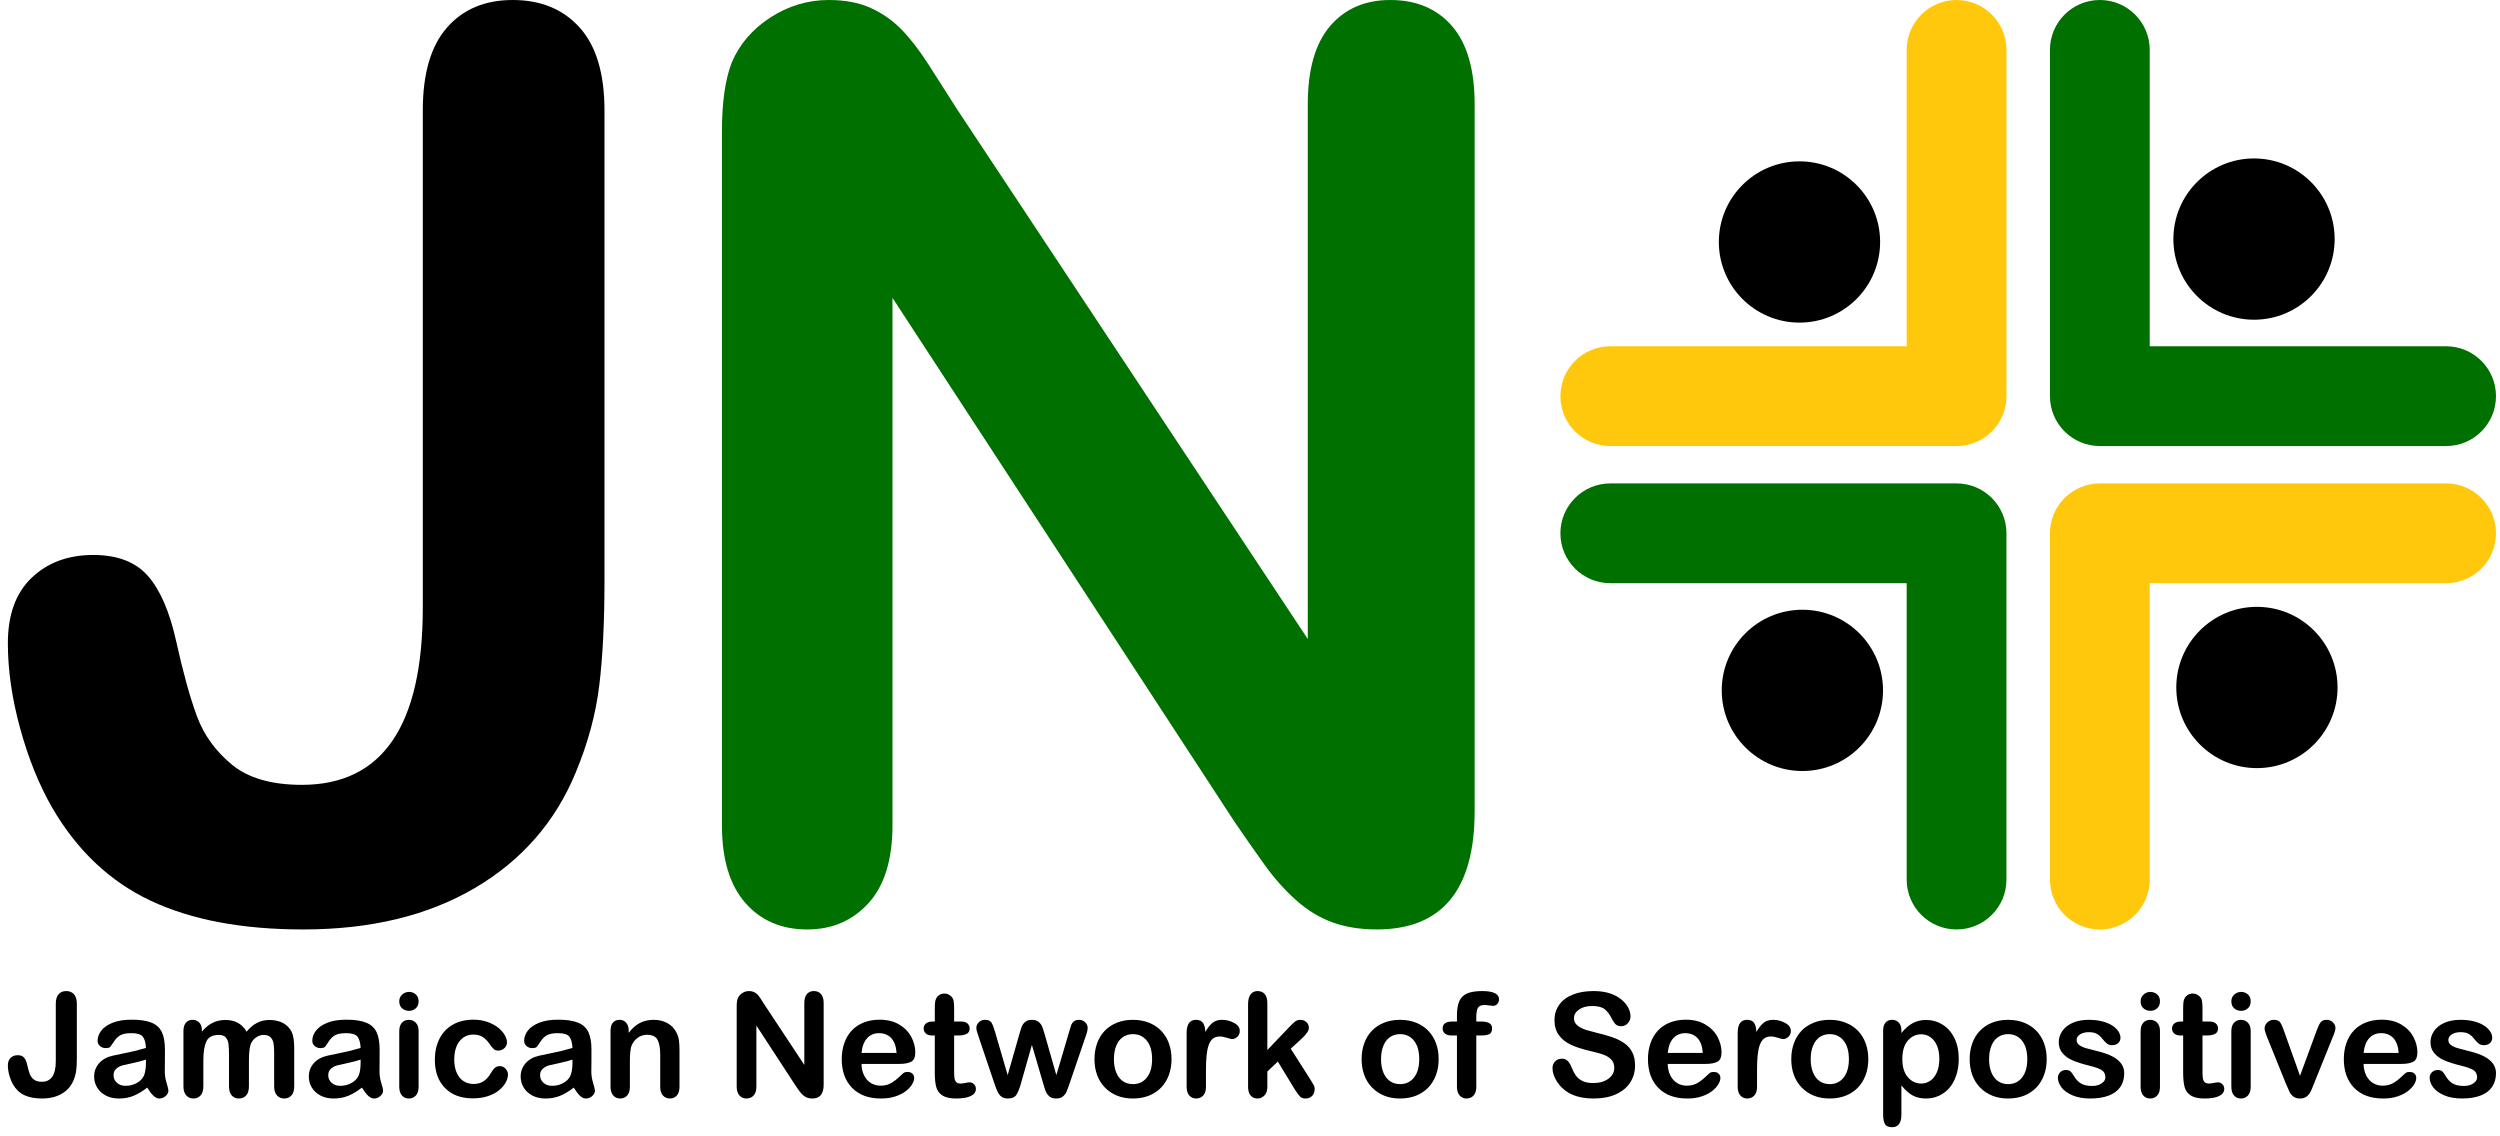
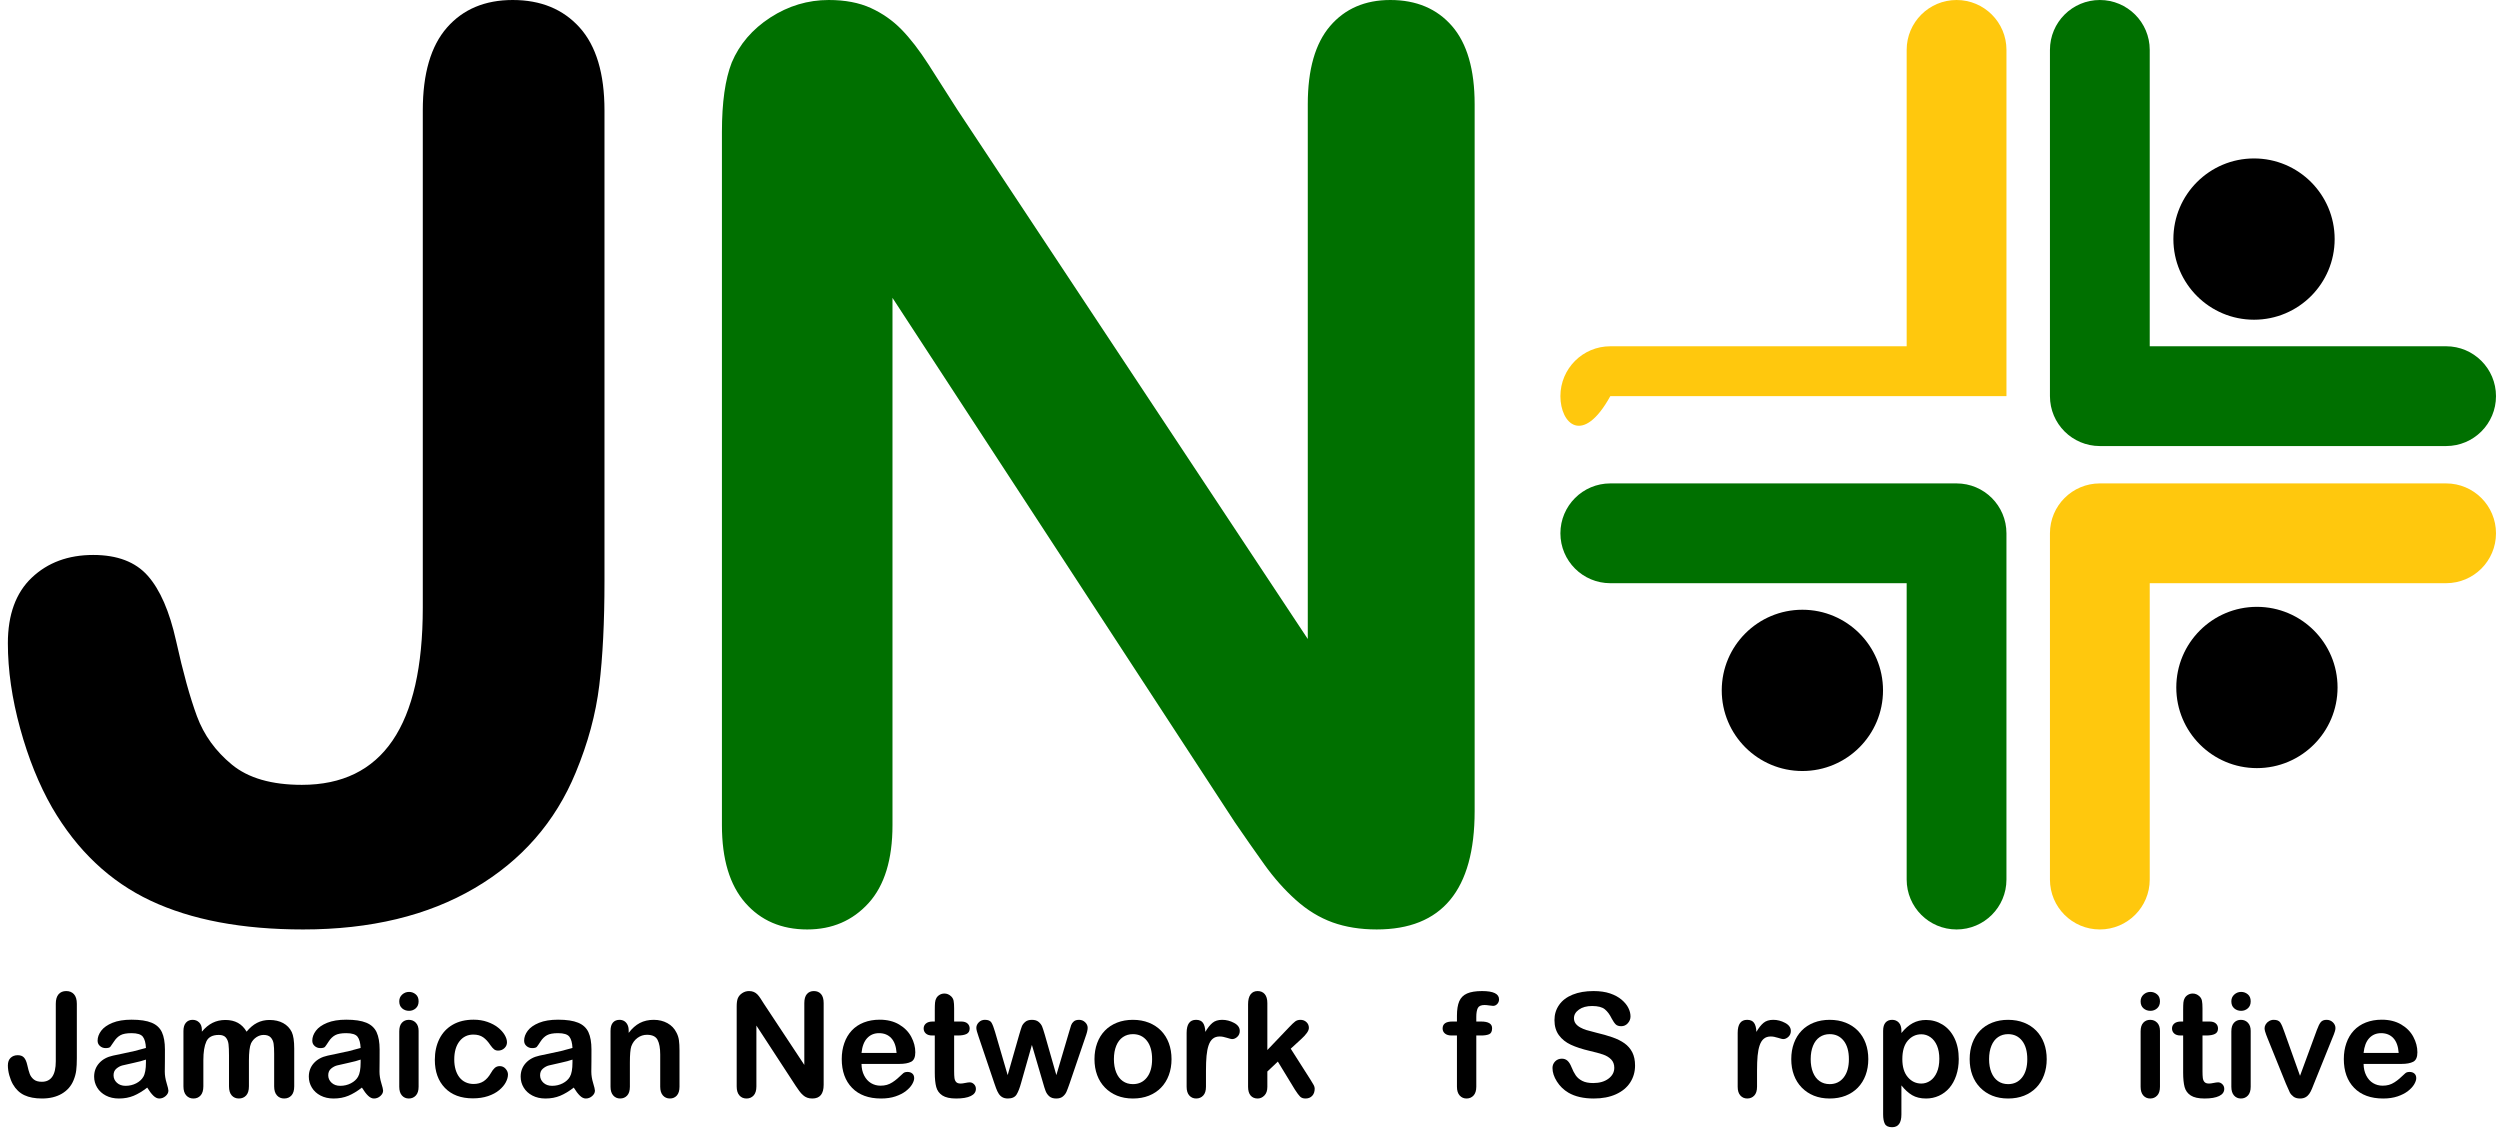
<svg xmlns="http://www.w3.org/2000/svg" width="231" height="105" viewBox="0 0 231 105" fill="none">
  <path d="M55.854 10.196V53.704C55.854 57.482 55.694 60.692 55.372 63.335C55.051 65.98 54.327 68.661 53.197 71.38C51.313 75.95 48.203 79.51 43.866 82.057C39.53 84.606 34.244 85.882 28.006 85.882C22.373 85.882 17.674 84.995 13.913 83.221C10.151 81.448 7.118 78.58 4.812 74.614C3.602 72.5 2.619 70.065 1.863 67.307C1.106 64.553 0.727 61.928 0.727 59.435C0.727 56.792 1.464 54.772 2.938 53.375C4.412 51.978 6.304 51.278 8.611 51.278C10.842 51.278 12.523 51.92 13.657 53.205C14.793 54.49 15.662 56.49 16.268 59.208C16.911 62.117 17.553 64.438 18.196 66.176C18.838 67.914 19.914 69.406 21.427 70.651C22.941 71.897 25.096 72.52 27.894 72.52C35.342 72.52 39.066 67.062 39.066 56.146V10.198C39.066 6.799 39.811 4.249 41.299 2.55C42.787 0.851 44.813 0 47.374 0C49.975 0 52.038 0.851 53.565 2.55C55.09 4.249 55.854 6.799 55.854 10.196Z" fill="black" />
  <path d="M88.427 10.086L120.839 59.044V9.633C120.839 6.423 121.526 4.015 122.9 2.409C124.274 0.804 126.128 0 128.463 0C130.873 0 132.773 0.804 134.166 2.407C135.558 4.014 136.257 6.421 136.257 9.631V74.948C136.257 82.238 133.239 85.881 127.207 85.881C125.698 85.881 124.34 85.664 123.134 85.231C121.927 84.794 120.796 84.106 119.74 83.16C118.684 82.215 117.704 81.109 116.799 79.841C115.894 78.574 114.99 77.281 114.085 75.957L82.466 27.524V76.241C82.466 79.417 81.729 81.819 80.256 83.445C78.782 85.068 76.892 85.882 74.587 85.882C72.206 85.882 70.297 85.06 68.86 83.418C67.424 81.775 66.706 79.387 66.706 76.251V12.181C66.706 9.461 67.007 7.327 67.613 5.779C68.33 4.079 69.522 2.693 71.185 1.615C72.848 0.54 74.645 0 76.574 0C78.086 0 79.379 0.247 80.457 0.737C81.535 1.23 82.479 1.89 83.293 2.721C84.106 3.553 84.938 4.629 85.789 5.951C86.638 7.274 87.518 8.651 88.427 10.086Z" fill="#007000" />
-   <path d="M185.397 4.61V36.605C185.397 39.151 183.333 41.215 180.787 41.215H148.792C146.246 41.215 144.181 39.151 144.181 36.605C144.181 35.332 144.698 34.18 145.532 33.345C146.366 32.511 147.519 31.996 148.792 31.996H176.176V4.61C176.176 2.064 178.241 0 180.787 0C182.06 0 183.213 0.516 184.047 1.35C184.882 2.185 185.397 3.337 185.397 4.61Z" fill="#FFC80D" />
-   <path d="M173.723 22.359C173.723 26.474 170.387 29.81 166.272 29.81C162.157 29.81 158.821 26.474 158.821 22.359C158.821 18.244 162.157 14.908 166.272 14.908C170.387 14.908 173.723 18.244 173.723 22.359Z" fill="black" />
+   <path d="M185.397 4.61V36.605H148.792C146.246 41.215 144.181 39.151 144.181 36.605C144.181 35.332 144.698 34.18 145.532 33.345C146.366 32.511 147.519 31.996 148.792 31.996H176.176V4.61C176.176 2.064 178.241 0 180.787 0C182.06 0 183.213 0.516 184.047 1.35C184.882 2.185 185.397 3.337 185.397 4.61Z" fill="#FFC80D" />
  <path d="M226.019 41.215H194.024C191.478 41.215 189.415 39.151 189.415 36.605V4.61C189.415 2.064 191.478 0 194.024 0C195.297 0 196.45 0.516 197.285 1.35C198.119 2.184 198.635 3.337 198.635 4.61V31.995H226.019C228.566 31.995 230.63 34.059 230.63 36.605C230.63 37.878 230.114 39.031 229.28 39.865C228.445 40.7 227.293 41.215 226.019 41.215Z" fill="#007000" />
  <path d="M208.272 29.542C204.157 29.542 200.821 26.206 200.821 22.09C200.821 17.975 204.157 14.64 208.272 14.64C212.386 14.64 215.722 17.975 215.722 22.09C215.722 26.206 212.386 29.542 208.272 29.542Z" fill="black" />
  <path d="M189.415 81.272V49.277C189.415 46.731 191.479 44.667 194.024 44.667H226.019C228.566 44.667 230.63 46.731 230.63 49.277C230.63 50.55 230.114 51.702 229.28 52.538C228.447 53.372 227.293 53.887 226.019 53.887H198.635V81.272C198.635 83.819 196.571 85.882 194.024 85.882C192.752 85.882 191.598 85.366 190.764 84.532C189.93 83.698 189.415 82.545 189.415 81.272Z" fill="#FFC80D" />
  <path d="M201.089 63.523C201.089 59.408 204.425 56.072 208.538 56.072C212.654 56.072 215.99 59.408 215.99 63.523C215.99 67.638 212.654 70.974 208.538 70.974C204.425 70.974 201.089 67.638 201.089 63.523Z" fill="black" />
  <path d="M148.792 44.667H180.787C183.334 44.667 185.396 46.731 185.396 49.277V81.273C185.396 83.819 183.334 85.882 180.787 85.882C179.513 85.882 178.362 85.367 177.527 84.533C176.693 83.699 176.176 82.545 176.176 81.273V53.888H148.792C146.246 53.888 144.181 51.824 144.181 49.278C144.181 48.005 144.698 46.852 145.532 46.018C146.367 45.183 147.519 44.667 148.792 44.667Z" fill="#007000" />
  <path d="M166.54 56.34C170.655 56.34 173.991 59.676 173.991 63.791C173.991 67.906 170.655 71.242 166.54 71.242C162.425 71.242 159.089 67.906 159.089 63.791C159.089 59.676 162.425 56.34 166.54 56.34Z" fill="black" />
  <path d="M7.1 92.752V97.782C7.1 98.218 7.081 98.589 7.044 98.895C7.007 99.201 6.923 99.511 6.792 99.825C6.574 100.354 6.213 100.765 5.711 101.06C5.209 101.354 4.598 101.501 3.878 101.501C3.227 101.501 2.685 101.399 2.25 101.194C1.816 100.989 1.465 100.657 1.199 100.199C1.06 99.954 0.946 99.672 0.858 99.354C0.771 99.035 0.728 98.732 0.728 98.444C0.728 98.138 0.813 97.904 0.983 97.743C1.154 97.581 1.372 97.5 1.638 97.5C1.895 97.5 2.09 97.575 2.221 97.723C2.352 97.871 2.452 98.103 2.522 98.417C2.596 98.753 2.671 99.022 2.745 99.222C2.819 99.423 2.943 99.596 3.118 99.74C3.292 99.884 3.541 99.956 3.865 99.956C4.725 99.956 5.155 99.325 5.155 98.064V92.752C5.155 92.359 5.241 92.065 5.413 91.868C5.586 91.672 5.821 91.574 6.118 91.574C6.419 91.574 6.658 91.672 6.835 91.868C7.011 92.065 7.1 92.359 7.1 92.752Z" fill="black" />
  <path d="M13.603 100.493C13.17 100.83 12.752 101.082 12.349 101.25C11.945 101.417 11.492 101.502 10.99 101.502C10.531 101.502 10.129 101.411 9.782 101.23C9.435 101.049 9.167 100.804 8.979 100.493C8.792 100.184 8.698 99.847 8.698 99.485C8.698 98.996 8.853 98.579 9.163 98.234C9.473 97.889 9.898 97.657 10.44 97.54C10.553 97.513 10.835 97.454 11.284 97.363C11.734 97.271 12.119 97.188 12.44 97.111C12.761 97.034 13.109 96.941 13.485 96.832C13.463 96.361 13.368 96.015 13.2 95.794C13.032 95.575 12.684 95.464 12.156 95.464C11.701 95.464 11.36 95.526 11.13 95.653C10.901 95.78 10.705 95.97 10.541 96.223C10.377 96.476 10.261 96.644 10.194 96.725C10.126 96.805 9.981 96.845 9.758 96.845C9.558 96.845 9.384 96.78 9.237 96.652C9.091 96.524 9.018 96.358 9.018 96.157C9.018 95.843 9.13 95.538 9.352 95.24C9.575 94.944 9.922 94.7 10.394 94.507C10.865 94.315 11.452 94.219 12.155 94.219C12.941 94.219 13.559 94.312 14.008 94.498C14.458 94.683 14.776 94.977 14.962 95.379C15.147 95.78 15.24 96.313 15.24 96.976C15.24 97.395 15.239 97.751 15.237 98.044C15.234 98.336 15.231 98.662 15.227 99.02C15.227 99.356 15.283 99.707 15.394 100.071C15.505 100.435 15.561 100.67 15.561 100.775C15.561 100.958 15.475 101.125 15.302 101.277C15.129 101.427 14.934 101.502 14.716 101.502C14.533 101.502 14.351 101.416 14.173 101.243C13.994 101.071 13.803 100.821 13.603 100.493ZM13.485 97.907C13.223 98.002 12.842 98.104 12.342 98.211C11.842 98.318 11.496 98.397 11.304 98.447C11.112 98.497 10.929 98.595 10.754 98.742C10.579 98.888 10.492 99.092 10.492 99.354C10.492 99.625 10.595 99.855 10.8 100.045C11.005 100.235 11.274 100.33 11.605 100.33C11.959 100.33 12.286 100.251 12.585 100.098C12.884 99.942 13.103 99.742 13.243 99.498C13.405 99.227 13.485 98.781 13.485 98.162V97.907H13.485Z" fill="black" />
  <path d="M23.001 97.998V100.375C23.001 100.751 22.916 101.033 22.745 101.22C22.575 101.408 22.351 101.501 22.071 101.501C21.8 101.501 21.581 101.408 21.413 101.22C21.244 101.033 21.16 100.751 21.16 100.375V97.526C21.16 97.077 21.145 96.728 21.115 96.478C21.084 96.23 21.001 96.026 20.866 95.866C20.73 95.707 20.517 95.627 20.224 95.627C19.639 95.627 19.253 95.828 19.068 96.23C18.883 96.632 18.79 97.208 18.79 97.959V100.375C18.79 100.747 18.705 101.027 18.538 101.216C18.37 101.407 18.148 101.502 17.873 101.502C17.602 101.502 17.381 101.407 17.209 101.216C17.035 101.027 16.95 100.747 16.95 100.375V95.261C16.95 94.925 17.027 94.669 17.182 94.495C17.337 94.319 17.541 94.232 17.794 94.232C18.039 94.232 18.243 94.314 18.406 94.477C18.57 94.642 18.652 94.867 18.652 95.156V95.326C18.962 94.956 19.294 94.682 19.647 94.507C20.002 94.332 20.394 94.245 20.826 94.245C21.276 94.245 21.663 94.336 21.985 94.514C22.309 94.694 22.575 94.963 22.785 95.326C23.086 94.959 23.409 94.687 23.753 94.511C24.098 94.334 24.481 94.245 24.9 94.245C25.389 94.245 25.81 94.341 26.164 94.533C26.517 94.726 26.782 95.001 26.957 95.359C27.109 95.681 27.186 96.19 27.186 96.885V100.375C27.186 100.75 27.101 101.032 26.93 101.22C26.76 101.408 26.535 101.501 26.256 101.501C25.985 101.501 25.763 101.407 25.591 101.216C25.419 101.026 25.332 100.746 25.332 100.375V97.369C25.332 96.985 25.316 96.677 25.283 96.446C25.25 96.215 25.162 96.02 25.018 95.863C24.874 95.706 24.656 95.627 24.363 95.627C24.127 95.627 23.903 95.697 23.692 95.837C23.48 95.977 23.316 96.165 23.197 96.4C23.066 96.701 23.001 97.234 23.001 97.998Z" fill="black" />
  <path d="M33.44 100.493C33.008 100.83 32.59 101.082 32.186 101.25C31.782 101.417 31.328 101.502 30.827 101.502C30.368 101.502 29.966 101.411 29.618 101.23C29.271 101.049 29.004 100.804 28.816 100.493C28.629 100.184 28.535 99.847 28.535 99.485C28.535 98.996 28.69 98.579 28.999 98.234C29.309 97.889 29.735 97.657 30.277 97.54C30.39 97.513 30.672 97.454 31.122 97.363C31.571 97.271 31.956 97.188 32.277 97.111C32.598 97.034 32.946 96.941 33.322 96.832C33.3 96.361 33.205 96.015 33.037 95.794C32.869 95.575 32.52 95.464 31.992 95.464C31.538 95.464 31.196 95.526 30.967 95.653C30.738 95.78 30.542 95.97 30.378 96.223C30.215 96.476 30.099 96.644 30.031 96.725C29.963 96.805 29.819 96.845 29.596 96.845C29.395 96.845 29.221 96.78 29.075 96.652C28.929 96.524 28.855 96.358 28.855 96.157C28.855 95.843 28.967 95.538 29.19 95.24C29.412 94.944 29.759 94.7 30.231 94.507C30.703 94.315 31.29 94.219 31.993 94.219C32.779 94.219 33.396 94.312 33.846 94.498C34.295 94.683 34.613 94.977 34.799 95.379C34.984 95.78 35.077 96.313 35.077 96.976C35.077 97.395 35.076 97.751 35.074 98.044C35.072 98.336 35.069 98.662 35.065 99.02C35.065 99.356 35.12 99.707 35.231 100.071C35.343 100.435 35.399 100.67 35.399 100.775C35.399 100.958 35.312 101.125 35.14 101.277C34.967 101.427 34.772 101.502 34.554 101.502C34.37 101.502 34.189 101.416 34.01 101.243C33.831 101.071 33.641 100.821 33.44 100.493ZM33.322 97.907C33.06 98.002 32.679 98.104 32.179 98.211C31.68 98.318 31.333 98.397 31.142 98.447C30.949 98.497 30.766 98.595 30.591 98.742C30.417 98.888 30.329 99.092 30.329 99.354C30.329 99.625 30.432 99.855 30.637 100.045C30.842 100.235 31.11 100.33 31.442 100.33C31.796 100.33 32.123 100.251 32.421 100.098C32.721 99.942 32.94 99.742 33.08 99.498C33.241 99.227 33.322 98.781 33.322 98.162V97.907V97.907Z" fill="black" />
  <path d="M37.795 93.401C37.546 93.401 37.333 93.324 37.156 93.171C36.98 93.018 36.891 92.802 36.891 92.523C36.891 92.269 36.981 92.062 37.163 91.897C37.344 91.734 37.554 91.652 37.795 91.652C38.026 91.652 38.231 91.726 38.41 91.875C38.59 92.023 38.679 92.239 38.679 92.523C38.679 92.798 38.591 93.013 38.417 93.168C38.242 93.323 38.035 93.401 37.795 93.401ZM38.679 95.248V100.415C38.679 100.773 38.594 101.043 38.423 101.226C38.253 101.41 38.037 101.502 37.775 101.502C37.513 101.502 37.3 101.408 37.136 101.22C36.972 101.033 36.891 100.764 36.891 100.415V95.3C36.891 94.946 36.972 94.681 37.136 94.501C37.3 94.323 37.513 94.232 37.775 94.232C38.037 94.232 38.253 94.323 38.423 94.501C38.594 94.68 38.679 94.929 38.679 95.248Z" fill="black" />
  <path d="M46.937 99.287C46.937 99.511 46.87 99.748 46.737 100.002C46.604 100.256 46.401 100.496 46.128 100.725C45.855 100.955 45.511 101.139 45.097 101.279C44.682 101.418 44.215 101.488 43.695 101.488C42.591 101.488 41.729 101.167 41.109 100.522C40.489 99.879 40.179 99.016 40.179 97.932C40.179 97.198 40.321 96.55 40.604 95.987C40.888 95.424 41.298 94.989 41.835 94.681C42.372 94.373 43.014 94.219 43.76 94.219C44.224 94.219 44.648 94.287 45.034 94.423C45.421 94.558 45.748 94.732 46.017 94.946C46.285 95.16 46.49 95.389 46.632 95.63C46.774 95.873 46.845 96.099 46.845 96.309C46.845 96.522 46.766 96.703 46.606 96.852C46.446 97.001 46.254 97.075 46.026 97.075C45.878 97.075 45.755 97.037 45.657 96.96C45.558 96.884 45.448 96.76 45.326 96.59C45.108 96.258 44.88 96.01 44.642 95.844C44.403 95.678 44.101 95.595 43.735 95.595C43.206 95.595 42.78 95.801 42.457 96.213C42.135 96.626 41.973 97.191 41.973 97.906C41.973 98.243 42.015 98.551 42.097 98.833C42.18 99.114 42.3 99.355 42.457 99.554C42.615 99.752 42.804 99.903 43.028 100.005C43.25 100.108 43.494 100.159 43.761 100.159C44.119 100.159 44.426 100.076 44.681 99.911C44.936 99.744 45.162 99.492 45.359 99.151C45.468 98.95 45.586 98.793 45.712 98.679C45.839 98.566 45.994 98.509 46.177 98.509C46.395 98.509 46.577 98.592 46.721 98.758C46.865 98.924 46.937 99.101 46.937 99.287Z" fill="black" />
  <path d="M53.014 100.493C52.582 100.83 52.164 101.082 51.76 101.25C51.356 101.417 50.904 101.502 50.401 101.502C49.943 101.502 49.54 101.411 49.193 101.23C48.846 101.049 48.578 100.804 48.39 100.493C48.203 100.184 48.109 99.847 48.109 99.485C48.109 98.996 48.264 98.579 48.574 98.234C48.884 97.889 49.309 97.657 49.851 97.54C49.964 97.513 50.246 97.454 50.695 97.363C51.145 97.271 51.531 97.188 51.851 97.111C52.173 97.034 52.52 96.941 52.896 96.832C52.874 96.361 52.779 96.015 52.611 95.794C52.443 95.575 52.095 95.464 51.567 95.464C51.112 95.464 50.771 95.526 50.541 95.653C50.312 95.78 50.116 95.97 49.953 96.223C49.789 96.476 49.673 96.644 49.605 96.725C49.538 96.805 49.392 96.845 49.17 96.845C48.969 96.845 48.795 96.78 48.649 96.652C48.502 96.524 48.429 96.358 48.429 96.157C48.429 95.843 48.541 95.538 48.763 95.24C48.986 94.944 49.334 94.7 49.805 94.507C50.276 94.315 50.864 94.219 51.566 94.219C52.352 94.219 52.97 94.312 53.419 94.498C53.87 94.683 54.187 94.977 54.373 95.379C54.558 95.78 54.651 96.313 54.651 96.976C54.651 97.395 54.65 97.751 54.648 98.044C54.646 98.336 54.642 98.662 54.638 99.02C54.638 99.356 54.694 99.707 54.805 100.071C54.916 100.435 54.972 100.67 54.972 100.775C54.972 100.958 54.886 101.125 54.714 101.277C54.541 101.427 54.346 101.502 54.127 101.502C53.944 101.502 53.763 101.416 53.584 101.243C53.405 101.071 53.215 100.821 53.014 100.493ZM52.896 97.907C52.635 98.002 52.254 98.104 51.754 98.211C51.254 98.318 50.908 98.397 50.716 98.447C50.524 98.497 50.34 98.595 50.166 98.742C49.991 98.888 49.904 99.092 49.904 99.354C49.904 99.625 50.006 99.855 50.212 100.045C50.417 100.235 50.685 100.33 51.017 100.33C51.37 100.33 51.697 100.251 51.997 100.098C52.295 99.942 52.515 99.742 52.655 99.498C52.816 99.227 52.897 98.781 52.897 98.162V97.907H52.896Z" fill="black" />
  <path d="M58.09 95.221V95.437C58.405 95.022 58.748 94.718 59.121 94.524C59.495 94.33 59.924 94.232 60.408 94.232C60.88 94.232 61.301 94.336 61.672 94.54C62.043 94.746 62.32 95.035 62.504 95.411C62.622 95.629 62.698 95.865 62.733 96.118C62.768 96.371 62.786 96.694 62.786 97.088V100.414C62.786 100.772 62.704 101.042 62.54 101.226C62.376 101.409 62.164 101.501 61.901 101.501C61.635 101.501 61.419 101.408 61.253 101.22C61.087 101.032 61.004 100.764 61.004 100.415V97.435C61.004 96.845 60.922 96.395 60.758 96.082C60.595 95.77 60.268 95.614 59.779 95.614C59.461 95.614 59.17 95.709 58.909 95.899C58.647 96.089 58.454 96.349 58.332 96.682C58.245 96.948 58.201 97.446 58.201 98.174V100.415C58.201 100.777 58.117 101.049 57.949 101.229C57.781 101.411 57.563 101.501 57.298 101.501C57.04 101.501 56.828 101.408 56.663 101.22C56.496 101.033 56.413 100.764 56.413 100.415V95.248C56.413 94.907 56.488 94.653 56.636 94.484C56.784 94.316 56.987 94.232 57.245 94.232C57.402 94.232 57.544 94.269 57.671 94.343C57.797 94.418 57.899 94.529 57.975 94.677C58.052 94.827 58.09 95.007 58.09 95.221Z" fill="black" />
  <path d="M70.579 92.74L74.319 98.398V92.687C74.319 92.316 74.398 92.037 74.557 91.852C74.717 91.666 74.932 91.574 75.202 91.574C75.482 91.574 75.702 91.666 75.864 91.852C76.025 92.037 76.106 92.316 76.106 92.687V100.238C76.106 101.081 75.757 101.502 75.058 101.502C74.883 101.502 74.726 101.476 74.587 101.427C74.447 101.376 74.316 101.297 74.194 101.187C74.072 101.079 73.958 100.951 73.853 100.805C73.749 100.659 73.644 100.509 73.539 100.356L69.891 94.763V100.389C69.891 100.755 69.806 101.033 69.636 101.221C69.466 101.408 69.247 101.502 68.98 101.502C68.706 101.502 68.485 101.407 68.32 101.216C68.153 101.027 68.07 100.75 68.07 100.389V92.981C68.07 92.667 68.105 92.421 68.175 92.241C68.258 92.045 68.395 91.884 68.588 91.76C68.779 91.635 68.987 91.574 69.21 91.574C69.384 91.574 69.534 91.602 69.658 91.659C69.783 91.715 69.892 91.791 69.986 91.888C70.08 91.984 70.175 92.108 70.274 92.26C70.373 92.414 70.474 92.573 70.579 92.74Z" fill="black" />
  <path d="M83.101 98.306H79.604C79.608 98.712 79.69 99.07 79.849 99.38C80.008 99.69 80.22 99.924 80.484 100.082C80.748 100.238 81.04 100.317 81.359 100.317C81.572 100.317 81.768 100.292 81.945 100.242C82.122 100.191 82.293 100.113 82.459 100.005C82.624 99.899 82.777 99.784 82.917 99.662C83.057 99.54 83.238 99.374 83.461 99.165C83.552 99.085 83.683 99.047 83.854 99.047C84.037 99.047 84.186 99.097 84.299 99.197C84.413 99.297 84.47 99.439 84.47 99.623C84.47 99.784 84.406 99.973 84.28 100.189C84.153 100.405 83.962 100.612 83.707 100.811C83.451 101.01 83.131 101.175 82.744 101.306C82.358 101.437 81.913 101.502 81.411 101.502C80.263 101.502 79.37 101.174 78.733 100.52C78.095 99.865 77.777 98.977 77.777 97.855C77.777 97.326 77.855 96.836 78.013 96.385C78.169 95.932 78.399 95.546 78.7 95.222C79.001 94.899 79.373 94.652 79.813 94.478C80.254 94.307 80.743 94.22 81.28 94.22C81.979 94.22 82.578 94.368 83.078 94.662C83.578 94.957 83.952 95.338 84.201 95.806C84.45 96.272 84.574 96.748 84.574 97.233C84.574 97.683 84.446 97.974 84.188 98.107C83.93 98.24 83.567 98.306 83.101 98.306ZM79.604 97.291H82.845C82.801 96.68 82.636 96.223 82.35 95.92C82.065 95.615 81.688 95.464 81.221 95.464C80.775 95.464 80.41 95.618 80.124 95.925C79.838 96.233 79.664 96.689 79.604 97.291Z" fill="black" />
  <path d="M86.178 94.389H86.375V93.316C86.375 93.028 86.382 92.802 86.398 92.638C86.413 92.474 86.456 92.333 86.525 92.215C86.596 92.093 86.696 91.994 86.827 91.918C86.958 91.841 87.104 91.803 87.266 91.803C87.493 91.803 87.698 91.888 87.881 92.058C88.003 92.171 88.081 92.311 88.114 92.474C88.146 92.638 88.162 92.87 88.162 93.172V94.389H88.818C89.071 94.389 89.264 94.45 89.397 94.57C89.53 94.69 89.597 94.844 89.597 95.032C89.597 95.272 89.502 95.44 89.312 95.536C89.122 95.632 88.85 95.68 88.497 95.68H88.162V98.967C88.162 99.248 88.173 99.462 88.192 99.612C88.212 99.763 88.264 99.885 88.349 99.98C88.434 100.073 88.573 100.12 88.765 100.12C88.87 100.12 89.012 100.102 89.191 100.064C89.37 100.027 89.51 100.009 89.61 100.009C89.754 100.009 89.884 100.067 90 100.183C90.115 100.298 90.173 100.44 90.173 100.611C90.173 100.899 90.016 101.12 89.701 101.272C89.387 101.425 88.935 101.502 88.346 101.502C87.787 101.502 87.364 101.408 87.076 101.221C86.787 101.033 86.598 100.774 86.509 100.441C86.419 100.11 86.374 99.666 86.374 99.111V95.68H86.139C85.881 95.68 85.684 95.619 85.549 95.496C85.414 95.375 85.346 95.219 85.346 95.032C85.346 94.844 85.417 94.69 85.559 94.57C85.701 94.45 85.908 94.389 86.178 94.389Z" fill="black" />
  <path d="M91.942 95.346L93.108 99.341L94.169 95.627C94.282 95.239 94.366 94.974 94.421 94.832C94.475 94.69 94.578 94.555 94.728 94.426C94.879 94.297 95.085 94.233 95.347 94.233C95.614 94.233 95.822 94.298 95.973 94.426C96.123 94.555 96.229 94.694 96.291 94.845C96.352 94.996 96.437 95.257 96.546 95.627L97.607 99.341L98.786 95.346C98.864 95.058 98.928 94.849 98.976 94.72C99.024 94.591 99.104 94.478 99.218 94.38C99.332 94.282 99.495 94.232 99.709 94.232C99.923 94.232 100.109 94.308 100.266 94.456C100.423 94.604 100.501 94.778 100.501 94.979C100.501 95.163 100.434 95.44 100.298 95.811L98.838 100.094C98.712 100.457 98.613 100.719 98.543 100.88C98.473 101.041 98.363 101.185 98.212 101.312C98.062 101.439 97.856 101.502 97.594 101.502C97.323 101.502 97.11 101.435 96.955 101.299C96.8 101.164 96.685 100.997 96.611 100.802C96.537 100.605 96.456 100.349 96.369 100.034L95.347 96.55L94.358 100.034C94.227 100.519 94.085 100.885 93.933 101.132C93.78 101.379 93.511 101.501 93.127 101.501C92.931 101.501 92.764 101.463 92.626 101.387C92.488 101.311 92.374 101.201 92.283 101.06C92.191 100.918 92.11 100.749 92.04 100.556C91.97 100.361 91.916 100.207 91.876 100.093L90.429 95.81C90.285 95.409 90.213 95.132 90.213 94.978C90.213 94.787 90.29 94.614 90.442 94.461C90.595 94.308 90.782 94.231 91.006 94.231C91.302 94.231 91.503 94.316 91.608 94.484C91.713 94.654 91.824 94.94 91.942 95.346Z" fill="black" />
  <path d="M108.249 97.867C108.249 98.4 108.166 98.891 108 99.34C107.834 99.791 107.594 100.176 107.28 100.5C106.965 100.823 106.59 101.07 106.153 101.243C105.717 101.415 105.225 101.502 104.68 101.502C104.139 101.502 103.652 101.414 103.219 101.24C102.787 101.065 102.413 100.816 102.096 100.49C101.78 100.164 101.539 99.781 101.376 99.337C101.212 98.894 101.13 98.404 101.13 97.867C101.13 97.325 101.213 96.83 101.379 96.381C101.545 95.931 101.783 95.547 102.093 95.228C102.403 94.909 102.778 94.664 103.219 94.49C103.66 94.318 104.147 94.232 104.68 94.232C105.221 94.232 105.712 94.32 106.153 94.495C106.594 94.669 106.972 94.918 107.286 95.24C107.6 95.564 107.84 95.948 108.003 96.394C108.167 96.838 108.249 97.331 108.249 97.867ZM106.454 97.867C106.454 97.138 106.294 96.571 105.973 96.165C105.653 95.758 105.221 95.555 104.68 95.555C104.33 95.555 104.023 95.646 103.756 95.827C103.49 96.008 103.285 96.275 103.141 96.629C102.997 96.983 102.925 97.395 102.925 97.867C102.925 98.334 102.996 98.743 103.137 99.092C103.279 99.441 103.482 99.709 103.747 99.895C104.011 100.08 104.322 100.173 104.68 100.173C105.222 100.173 105.653 99.969 105.973 99.56C106.294 99.152 106.454 98.588 106.454 97.867Z" fill="black" />
  <path d="M111.432 98.921V100.415C111.432 100.777 111.347 101.049 111.176 101.229C111.006 101.411 110.79 101.501 110.528 101.501C110.27 101.501 110.059 101.41 109.893 101.226C109.727 101.043 109.644 100.773 109.644 100.415V95.437C109.644 94.633 109.934 94.232 110.515 94.232C110.811 94.232 111.026 94.326 111.157 94.514C111.287 94.701 111.359 94.979 111.373 95.346C111.587 94.978 111.806 94.701 112.031 94.514C112.256 94.326 112.556 94.232 112.931 94.232C113.307 94.232 113.672 94.326 114.025 94.514C114.379 94.701 114.555 94.95 114.555 95.26C114.555 95.479 114.48 95.659 114.33 95.8C114.179 95.943 114.016 96.013 113.842 96.013C113.776 96.013 113.618 95.973 113.367 95.893C113.116 95.812 112.895 95.771 112.703 95.771C112.441 95.771 112.227 95.84 112.061 95.978C111.894 96.115 111.766 96.319 111.674 96.59C111.583 96.861 111.519 97.183 111.485 97.556C111.45 97.929 111.432 98.385 111.432 98.921Z" fill="black" />
  <path d="M119.651 100.683L118.073 98.09L117.103 99.007V100.428C117.103 100.773 117.013 101.038 116.831 101.223C116.65 101.409 116.442 101.502 116.206 101.502C115.931 101.502 115.715 101.41 115.558 101.227C115.4 101.043 115.322 100.773 115.322 100.415V92.791C115.322 92.395 115.398 92.093 115.551 91.885C115.704 91.678 115.922 91.574 116.206 91.574C116.481 91.574 116.7 91.668 116.861 91.855C117.022 92.043 117.103 92.321 117.103 92.687V97.023L119.115 94.914C119.363 94.651 119.553 94.473 119.683 94.376C119.815 94.281 119.974 94.233 120.161 94.233C120.385 94.233 120.57 94.305 120.718 94.446C120.868 94.588 120.941 94.765 120.941 94.979C120.941 95.241 120.699 95.591 120.214 96.027L119.264 96.898L121.099 99.78C121.234 99.994 121.331 100.157 121.39 100.267C121.449 100.379 121.478 100.486 121.478 100.586C121.478 100.869 121.401 101.093 121.246 101.256C121.091 101.421 120.887 101.502 120.633 101.502C120.415 101.502 120.247 101.443 120.129 101.325C120.01 101.207 119.851 100.993 119.651 100.683Z" fill="black" />
-   <path d="M132.932 97.867C132.932 98.4 132.849 98.891 132.683 99.34C132.517 99.791 132.277 100.176 131.963 100.5C131.648 100.823 131.273 101.07 130.836 101.243C130.4 101.415 129.908 101.502 129.363 101.502C128.821 101.502 128.335 101.414 127.902 101.24C127.47 101.065 127.096 100.816 126.779 100.49C126.463 100.164 126.222 99.781 126.059 99.337C125.895 98.894 125.813 98.404 125.813 97.867C125.813 97.325 125.896 96.83 126.062 96.381C126.228 95.931 126.466 95.547 126.776 95.228C127.085 94.909 127.461 94.664 127.903 94.49C128.344 94.318 128.83 94.232 129.364 94.232C129.905 94.232 130.395 94.32 130.837 94.495C131.277 94.669 131.655 94.918 131.969 95.24C132.284 95.564 132.523 95.948 132.686 96.394C132.851 96.838 132.932 97.331 132.932 97.867ZM131.138 97.867C131.138 97.138 130.977 96.571 130.656 96.165C130.336 95.758 129.904 95.555 129.364 95.555C129.013 95.555 128.706 95.646 128.439 95.827C128.173 96.008 127.968 96.275 127.824 96.629C127.68 96.983 127.608 97.395 127.608 97.867C127.608 98.334 127.679 98.743 127.821 99.092C127.962 99.441 128.165 99.709 128.43 99.895C128.694 100.08 129.005 100.173 129.363 100.173C129.904 100.173 130.335 99.969 130.656 99.56C130.977 99.152 131.138 98.588 131.138 97.867Z" fill="black" />
  <path d="M134.196 94.389H134.622V93.852C134.622 93.293 134.693 92.849 134.834 92.519C134.976 92.19 135.216 91.95 135.554 91.799C135.893 91.649 136.357 91.574 136.946 91.574C137.99 91.574 138.512 91.828 138.512 92.34C138.512 92.506 138.457 92.647 138.348 92.766C138.239 92.884 138.11 92.943 137.962 92.943C137.892 92.943 137.772 92.929 137.602 92.903C137.431 92.876 137.287 92.863 137.17 92.863C136.846 92.863 136.639 92.959 136.547 93.148C136.455 93.338 136.41 93.61 136.41 93.964V94.389H136.848C137.53 94.389 137.87 94.595 137.87 95.005C137.87 95.298 137.779 95.483 137.598 95.562C137.417 95.64 137.167 95.68 136.848 95.68H136.41V100.415C136.41 100.768 136.325 101.038 136.157 101.224C135.99 101.409 135.771 101.502 135.505 101.502C135.252 101.502 135.042 101.409 134.874 101.224C134.706 101.038 134.622 100.768 134.622 100.415V95.68H134.131C133.864 95.68 133.659 95.62 133.515 95.499C133.371 95.38 133.298 95.223 133.298 95.031C133.299 94.603 133.598 94.389 134.196 94.389Z" fill="black" />
  <path d="M151.079 98.456C151.079 99.037 150.929 99.558 150.631 100.021C150.332 100.485 149.894 100.847 149.317 101.109C148.741 101.37 148.058 101.502 147.268 101.502C146.32 101.502 145.538 101.323 144.923 100.965C144.487 100.707 144.131 100.363 143.859 99.933C143.586 99.504 143.45 99.085 143.45 98.679C143.45 98.444 143.531 98.242 143.695 98.073C143.859 97.906 144.067 97.822 144.32 97.822C144.525 97.822 144.7 97.887 144.842 98.017C144.983 98.148 145.103 98.343 145.205 98.601C145.327 98.906 145.458 99.162 145.6 99.367C145.743 99.572 145.942 99.741 146.2 99.874C146.458 100.008 146.795 100.074 147.215 100.074C147.791 100.074 148.26 99.94 148.62 99.671C148.98 99.403 149.16 99.067 149.16 98.665C149.16 98.347 149.063 98.088 148.868 97.889C148.675 97.692 148.423 97.54 148.115 97.435C147.808 97.33 147.396 97.219 146.881 97.101C146.191 96.939 145.614 96.75 145.149 96.534C144.683 96.317 144.315 96.023 144.042 95.65C143.769 95.277 143.633 94.813 143.633 94.258C143.633 93.731 143.776 93.261 144.066 92.85C144.352 92.44 144.77 92.125 145.316 91.904C145.861 91.683 146.504 91.574 147.241 91.574C147.831 91.574 148.34 91.647 148.77 91.793C149.201 91.939 149.558 92.134 149.841 92.375C150.125 92.618 150.333 92.872 150.463 93.138C150.595 93.405 150.659 93.664 150.659 93.918C150.659 94.149 150.578 94.357 150.414 94.543C150.25 94.729 150.046 94.821 149.802 94.821C149.58 94.821 149.41 94.766 149.295 94.655C149.179 94.543 149.053 94.36 148.918 94.108C148.743 93.746 148.534 93.463 148.289 93.26C148.045 93.057 147.652 92.955 147.11 92.955C146.608 92.955 146.203 93.065 145.896 93.286C145.587 93.506 145.434 93.772 145.434 94.082C145.434 94.273 145.486 94.439 145.59 94.579C145.696 94.719 145.84 94.839 146.022 94.939C146.206 95.04 146.391 95.118 146.579 95.175C146.767 95.232 147.077 95.315 147.509 95.424C148.05 95.55 148.54 95.691 148.979 95.843C149.418 95.996 149.791 96.181 150.099 96.399C150.407 96.618 150.647 96.893 150.82 97.227C150.993 97.563 151.079 97.972 151.079 98.456Z" fill="black" />
-   <path d="M157.595 98.306H154.098C154.103 98.712 154.184 99.07 154.344 99.38C154.503 99.69 154.715 99.924 154.98 100.082C155.243 100.238 155.535 100.317 155.853 100.317C156.067 100.317 156.263 100.292 156.44 100.242C156.616 100.191 156.787 100.113 156.954 100.005C157.119 99.899 157.273 99.784 157.412 99.662C157.552 99.54 157.733 99.374 157.956 99.165C158.048 99.085 158.179 99.047 158.348 99.047C158.532 99.047 158.681 99.097 158.794 99.197C158.907 99.297 158.964 99.439 158.964 99.623C158.964 99.784 158.901 99.973 158.774 100.189C158.647 100.405 158.456 100.612 158.201 100.811C157.946 101.01 157.625 101.175 157.238 101.306C156.852 101.437 156.408 101.502 155.906 101.502C154.758 101.502 153.865 101.174 153.228 100.52C152.59 99.866 152.271 98.977 152.271 97.855C152.271 97.326 152.35 96.836 152.507 96.385C152.665 95.932 152.894 95.546 153.195 95.222C153.497 94.899 153.867 94.652 154.308 94.478C154.749 94.307 155.238 94.22 155.775 94.22C156.473 94.22 157.073 94.368 157.573 94.662C158.072 94.957 158.447 95.338 158.696 95.806C158.945 96.272 159.07 96.748 159.07 97.233C159.07 97.683 158.94 97.974 158.683 98.107C158.425 98.24 158.063 98.306 157.595 98.306ZM154.098 97.291H157.339C157.297 96.68 157.132 96.223 156.846 95.92C156.559 95.615 156.183 95.464 155.716 95.464C155.271 95.464 154.904 95.618 154.618 95.925C154.333 96.233 154.16 96.689 154.098 97.291Z" fill="black" />
  <path d="M162.35 98.921V100.415C162.35 100.777 162.264 101.049 162.095 101.229C161.925 101.411 161.708 101.501 161.447 101.501C161.189 101.501 160.977 101.41 160.812 101.226C160.645 101.043 160.562 100.773 160.562 100.415V95.437C160.562 94.633 160.852 94.232 161.433 94.232C161.73 94.232 161.944 94.326 162.075 94.514C162.206 94.701 162.278 94.979 162.291 95.346C162.505 94.978 162.724 94.701 162.949 94.514C163.174 94.326 163.474 94.232 163.85 94.232C164.226 94.232 164.59 94.326 164.943 94.514C165.297 94.701 165.474 94.95 165.474 95.26C165.474 95.479 165.399 95.659 165.249 95.8C165.097 95.943 164.935 96.013 164.76 96.013C164.695 96.013 164.536 95.973 164.286 95.893C164.034 95.812 163.813 95.771 163.621 95.771C163.358 95.771 163.145 95.84 162.979 95.978C162.812 96.115 162.684 96.319 162.592 96.59C162.5 96.861 162.437 97.183 162.402 97.556C162.368 97.929 162.35 98.385 162.35 98.921Z" fill="black" />
  <path d="M172.631 97.867C172.631 98.4 172.549 98.891 172.383 99.34C172.217 99.791 171.977 100.176 171.663 100.5C171.348 100.823 170.973 101.07 170.536 101.243C170.099 101.415 169.608 101.502 169.062 101.502C168.521 101.502 168.034 101.414 167.602 101.24C167.17 101.065 166.796 100.816 166.479 100.49C166.162 100.164 165.923 99.781 165.759 99.337C165.595 98.894 165.513 98.404 165.513 97.867C165.513 97.325 165.596 96.83 165.762 96.381C165.928 95.931 166.166 95.547 166.476 95.228C166.785 94.909 167.161 94.664 167.602 94.49C168.044 94.318 168.531 94.232 169.062 94.232C169.604 94.232 170.095 94.32 170.536 94.495C170.977 94.669 171.355 94.918 171.67 95.24C171.984 95.564 172.223 95.948 172.386 96.394C172.55 96.838 172.631 97.331 172.631 97.867ZM170.838 97.867C170.838 97.138 170.677 96.571 170.356 96.165C170.035 95.758 169.604 95.555 169.062 95.555C168.713 95.555 168.406 95.646 168.139 95.827C167.873 96.008 167.669 96.275 167.524 96.629C167.38 96.983 167.308 97.395 167.308 97.867C167.308 98.334 167.379 98.743 167.52 99.092C167.662 99.441 167.865 99.709 168.13 99.895C168.393 100.08 168.705 100.173 169.062 100.173C169.604 100.173 170.035 99.969 170.355 99.56C170.677 99.152 170.838 98.588 170.838 97.867Z" fill="black" />
  <path d="M175.691 95.234V95.451C176.026 95.035 176.375 94.731 176.739 94.537C177.101 94.343 177.511 94.245 177.969 94.245C178.519 94.245 179.025 94.387 179.488 94.671C179.95 94.956 180.317 95.369 180.586 95.915C180.854 96.461 180.989 97.107 180.989 97.854C180.989 98.404 180.91 98.909 180.756 99.37C180.601 99.831 180.388 100.217 180.117 100.53C179.846 100.841 179.526 101.082 179.158 101.25C178.789 101.417 178.392 101.502 177.969 101.502C177.459 101.502 177.03 101.399 176.683 101.194C176.336 100.99 176.005 100.688 175.69 100.29V102.975C175.69 103.761 175.404 104.154 174.832 104.154C174.496 104.154 174.273 104.052 174.164 103.849C174.055 103.646 174.001 103.351 174.001 102.963V95.248C174.001 94.907 174.075 94.653 174.223 94.484C174.371 94.316 174.574 94.232 174.832 94.232C175.086 94.232 175.291 94.318 175.451 94.49C175.61 94.663 175.691 94.912 175.691 95.234ZM179.194 97.835C179.194 97.363 179.122 96.958 178.978 96.619C178.834 96.282 178.634 96.022 178.378 95.84C178.123 95.659 177.84 95.568 177.531 95.568C177.037 95.568 176.621 95.763 176.283 96.151C175.945 96.54 175.776 97.111 175.776 97.867C175.776 98.578 175.943 99.133 176.28 99.527C176.616 99.923 177.033 100.12 177.531 100.12C177.827 100.12 178.102 100.034 178.356 99.861C178.609 99.689 178.812 99.43 178.965 99.085C179.118 98.741 179.194 98.324 179.194 97.835Z" fill="black" />
  <path d="M189.116 97.867C189.116 98.4 189.033 98.891 188.867 99.34C188.701 99.791 188.461 100.176 188.147 100.5C187.832 100.823 187.457 101.07 187.021 101.243C186.583 101.415 186.092 101.502 185.546 101.502C185.005 101.502 184.518 101.414 184.086 101.24C183.654 101.065 183.28 100.816 182.963 100.49C182.646 100.164 182.406 99.781 182.243 99.337C182.08 98.894 181.997 98.404 181.997 97.867C181.997 97.325 182.08 96.83 182.246 96.381C182.412 95.931 182.65 95.547 182.96 95.228C183.27 94.909 183.645 94.664 184.087 94.49C184.527 94.318 185.014 94.232 185.547 94.232C186.088 94.232 186.579 94.32 187.021 94.495C187.461 94.669 187.839 94.918 188.153 95.24C188.467 95.564 188.707 95.948 188.87 96.394C189.033 96.838 189.116 97.331 189.116 97.867ZM187.321 97.867C187.321 97.138 187.16 96.571 186.84 96.165C186.519 95.758 186.088 95.555 185.546 95.555C185.197 95.555 184.89 95.646 184.623 95.827C184.357 96.008 184.151 96.275 184.007 96.629C183.863 96.983 183.791 97.395 183.791 97.867C183.791 98.334 183.862 98.743 184.004 99.092C184.146 99.441 184.349 99.709 184.614 99.895C184.878 100.08 185.188 100.173 185.546 100.173C186.088 100.173 186.519 99.969 186.839 99.56C187.16 99.152 187.321 98.588 187.321 97.867Z" fill="black" />
-   <path d="M196.28 99.164C196.28 99.657 196.16 100.08 195.921 100.431C195.68 100.782 195.325 101.049 194.856 101.229C194.386 101.411 193.816 101.501 193.143 101.501C192.501 101.501 191.951 101.403 191.492 101.207C191.034 101.01 190.696 100.764 190.478 100.471C190.259 100.175 190.15 99.88 190.15 99.582C190.15 99.386 190.22 99.218 190.36 99.078C190.499 98.938 190.676 98.868 190.89 98.868C191.077 98.868 191.222 98.914 191.322 99.006C191.423 99.098 191.519 99.226 191.61 99.393C191.793 99.711 192.014 99.949 192.269 100.106C192.525 100.263 192.872 100.343 193.313 100.343C193.671 100.343 193.965 100.262 194.194 100.103C194.423 99.944 194.538 99.761 194.538 99.556C194.538 99.242 194.418 99.012 194.181 98.868C193.942 98.724 193.55 98.587 193.005 98.456C192.389 98.303 191.888 98.143 191.502 97.975C191.115 97.807 190.807 97.585 190.575 97.31C190.344 97.035 190.228 96.697 190.228 96.295C190.228 95.937 190.335 95.598 190.549 95.279C190.763 94.961 191.078 94.706 191.496 94.516C191.912 94.327 192.415 94.231 193.005 94.231C193.468 94.231 193.883 94.28 194.252 94.376C194.622 94.472 194.929 94.601 195.176 94.762C195.422 94.924 195.61 95.103 195.739 95.3C195.868 95.496 195.932 95.688 195.932 95.876C195.932 96.081 195.864 96.249 195.726 96.38C195.589 96.511 195.393 96.576 195.14 96.576C194.956 96.576 194.8 96.524 194.672 96.419C194.543 96.314 194.396 96.157 194.229 95.948C194.094 95.773 193.935 95.634 193.751 95.529C193.568 95.424 193.319 95.372 193.005 95.372C192.682 95.372 192.413 95.44 192.199 95.578C191.985 95.715 191.879 95.887 191.879 96.093C191.879 96.281 191.957 96.434 192.115 96.554C192.271 96.674 192.483 96.774 192.75 96.852C193.016 96.931 193.383 97.027 193.85 97.14C194.404 97.276 194.857 97.437 195.208 97.625C195.56 97.812 195.826 98.034 196.008 98.289C196.189 98.545 196.28 98.836 196.28 99.164Z" fill="black" />
  <path d="M198.696 93.401C198.448 93.401 198.236 93.324 198.058 93.171C197.881 93.018 197.793 92.802 197.793 92.523C197.793 92.269 197.884 92.062 198.065 91.897C198.246 91.734 198.457 91.652 198.696 91.652C198.928 91.652 199.133 91.726 199.312 91.875C199.492 92.023 199.581 92.239 199.581 92.523C199.581 92.798 199.493 93.013 199.319 93.168C199.145 93.323 198.937 93.401 198.696 93.401ZM199.581 95.248V100.415C199.581 100.773 199.496 101.043 199.325 101.226C199.155 101.41 198.94 101.502 198.677 101.502C198.415 101.502 198.202 101.408 198.039 101.22C197.874 101.033 197.793 100.764 197.793 100.415V95.3C197.793 94.946 197.875 94.681 198.039 94.501C198.202 94.323 198.415 94.232 198.677 94.232C198.94 94.232 199.155 94.323 199.325 94.501C199.496 94.68 199.581 94.929 199.581 95.248Z" fill="black" />
  <path d="M201.526 94.389H201.723V93.316C201.723 93.028 201.73 92.802 201.745 92.638C201.76 92.474 201.803 92.333 201.873 92.215C201.943 92.093 202.043 91.994 202.174 91.918C202.305 91.841 202.451 91.803 202.614 91.803C202.84 91.803 203.045 91.888 203.229 92.058C203.351 92.171 203.428 92.311 203.461 92.474C203.494 92.638 203.51 92.87 203.51 93.172V94.389H204.165C204.419 94.389 204.612 94.45 204.745 94.57C204.879 94.69 204.944 94.844 204.944 95.032C204.944 95.272 204.85 95.44 204.66 95.536C204.47 95.632 204.199 95.68 203.845 95.68H203.511V98.967C203.511 99.248 203.521 99.462 203.54 99.612C203.56 99.763 203.612 99.885 203.697 99.98C203.783 100.073 203.921 100.12 204.114 100.12C204.218 100.12 204.36 100.102 204.539 100.064C204.719 100.027 204.857 100.009 204.958 100.009C205.101 100.009 205.231 100.067 205.347 100.183C205.463 100.298 205.521 100.44 205.521 100.611C205.521 100.899 205.364 101.12 205.05 101.272C204.735 101.425 204.283 101.502 203.694 101.502C203.136 101.502 202.711 101.408 202.424 101.221C202.135 101.033 201.947 100.774 201.857 100.441C201.768 100.11 201.723 99.666 201.723 99.111V95.68H201.487C201.229 95.68 201.033 95.619 200.897 95.496C200.762 95.375 200.694 95.219 200.694 95.032C200.694 94.844 200.765 94.69 200.907 94.57C201.049 94.45 201.255 94.389 201.526 94.389Z" fill="black" />
  <path d="M207.08 93.401C206.831 93.401 206.618 93.324 206.441 93.171C206.264 93.018 206.176 92.802 206.176 92.523C206.176 92.269 206.266 92.062 206.448 91.897C206.628 91.734 206.839 91.652 207.08 91.652C207.311 91.652 207.516 91.726 207.696 91.875C207.875 92.023 207.964 92.239 207.964 92.523C207.964 92.798 207.876 93.013 207.702 93.168C207.528 93.323 207.32 93.401 207.08 93.401ZM207.964 95.248V100.415C207.964 100.773 207.878 101.043 207.708 101.226C207.539 101.41 207.322 101.502 207.06 101.502C206.798 101.502 206.586 101.408 206.421 101.22C206.258 101.033 206.176 100.764 206.176 100.415V95.3C206.176 94.946 206.258 94.681 206.421 94.501C206.586 94.323 206.798 94.232 207.06 94.232C207.322 94.232 207.539 94.323 207.708 94.501C207.878 94.68 207.964 94.929 207.964 95.248Z" fill="black" />
  <path d="M211.074 95.346L212.522 99.406L214.08 95.168C214.202 94.829 214.323 94.587 214.441 94.445C214.558 94.303 214.737 94.232 214.977 94.232C215.205 94.232 215.397 94.309 215.557 94.461C215.716 94.615 215.796 94.791 215.796 94.992C215.796 95.071 215.782 95.162 215.754 95.267C215.725 95.373 215.693 95.47 215.655 95.562C215.619 95.654 215.576 95.758 215.527 95.877L213.811 100.133C213.764 100.256 213.702 100.41 213.625 100.598C213.549 100.785 213.463 100.947 213.369 101.08C213.275 101.212 213.16 101.316 213.022 101.39C212.885 101.465 212.718 101.502 212.522 101.502C212.268 101.502 212.066 101.444 211.916 101.328C211.765 101.212 211.653 101.085 211.581 100.949C211.51 100.81 211.389 100.539 211.218 100.133L209.516 95.922C209.476 95.817 209.435 95.712 209.394 95.607C209.353 95.503 209.318 95.395 209.289 95.287C209.261 95.177 209.247 95.083 209.247 95.005C209.247 94.883 209.284 94.761 209.358 94.642C209.432 94.522 209.535 94.423 209.665 94.347C209.797 94.271 209.938 94.232 210.092 94.232C210.388 94.232 210.593 94.317 210.703 94.488C210.815 94.658 210.939 94.944 211.074 95.346Z" fill="black" />
  <path d="M221.894 98.306H218.396C218.401 98.712 218.483 99.07 218.642 99.38C218.801 99.69 219.012 99.924 219.277 100.082C219.541 100.238 219.832 100.317 220.152 100.317C220.365 100.317 220.56 100.292 220.737 100.242C220.915 100.191 221.085 100.113 221.251 100.005C221.417 99.899 221.57 99.784 221.71 99.662C221.849 99.54 222.031 99.374 222.254 99.165C222.345 99.085 222.476 99.047 222.646 99.047C222.83 99.047 222.978 99.097 223.092 99.197C223.205 99.297 223.261 99.439 223.261 99.623C223.261 99.784 223.198 99.973 223.072 100.189C222.944 100.405 222.754 100.612 222.498 100.811C222.243 101.01 221.922 101.175 221.536 101.306C221.15 101.437 220.706 101.502 220.203 101.502C219.055 101.502 218.162 101.174 217.525 100.52C216.888 99.866 216.569 98.977 216.569 97.855C216.569 97.326 216.647 96.836 216.805 96.385C216.962 95.932 217.191 95.546 217.492 95.222C217.794 94.899 218.164 94.652 218.605 94.478C219.047 94.307 219.536 94.22 220.072 94.22C220.771 94.22 221.37 94.368 221.87 94.662C222.37 94.957 222.745 95.338 222.993 95.806C223.242 96.272 223.367 96.748 223.367 97.233C223.367 97.683 223.238 97.974 222.98 98.107C222.723 98.24 222.361 98.306 221.894 98.306ZM218.396 97.291H221.638C221.594 96.68 221.429 96.223 221.143 95.92C220.857 95.615 220.48 95.464 220.014 95.464C219.568 95.464 219.203 95.618 218.917 95.925C218.631 96.233 218.457 96.689 218.396 97.291Z" fill="black" />
-   <path d="M230.63 99.164C230.63 99.657 230.51 100.08 230.269 100.431C230.029 100.782 229.675 101.049 229.205 101.229C228.736 101.411 228.165 101.501 227.492 101.501C226.851 101.501 226.301 101.403 225.843 101.207C225.384 101.01 225.045 100.764 224.827 100.471C224.609 100.175 224.499 99.88 224.499 99.582C224.499 99.386 224.569 99.218 224.709 99.078C224.849 98.938 225.026 98.868 225.24 98.868C225.427 98.868 225.571 98.914 225.672 99.006C225.772 99.098 225.868 99.226 225.96 99.393C226.143 99.711 226.362 99.949 226.618 100.106C226.873 100.263 227.222 100.343 227.662 100.343C228.02 100.343 228.313 100.262 228.542 100.103C228.772 99.944 228.886 99.761 228.886 99.556C228.886 99.242 228.768 99.012 228.53 98.868C228.292 98.724 227.9 98.587 227.354 98.456C226.738 98.303 226.237 98.143 225.85 97.975C225.465 97.807 225.156 97.585 224.924 97.31C224.693 97.035 224.577 96.697 224.577 96.295C224.577 95.937 224.684 95.598 224.898 95.279C225.112 94.961 225.427 94.706 225.844 94.516C226.262 94.327 226.765 94.231 227.354 94.231C227.817 94.231 228.233 94.28 228.601 94.376C228.97 94.472 229.279 94.601 229.525 94.762C229.772 94.924 229.959 95.103 230.088 95.3C230.216 95.496 230.281 95.688 230.281 95.876C230.281 96.081 230.212 96.249 230.075 96.38C229.937 96.511 229.741 96.576 229.489 96.576C229.305 96.576 229.149 96.524 229.021 96.419C228.891 96.314 228.744 96.157 228.578 95.948C228.442 95.773 228.284 95.634 228.099 95.529C227.917 95.424 227.668 95.372 227.354 95.372C227.03 95.372 226.762 95.44 226.548 95.578C226.334 95.715 226.228 95.887 226.228 96.093C226.228 96.281 226.306 96.434 226.463 96.554C226.62 96.674 226.831 96.774 227.098 96.852C227.365 96.931 227.731 97.027 228.199 97.14C228.753 97.276 229.205 97.437 229.558 97.625C229.909 97.812 230.176 98.034 230.356 98.289C230.539 98.545 230.63 98.836 230.63 99.164Z" fill="black" />
</svg>